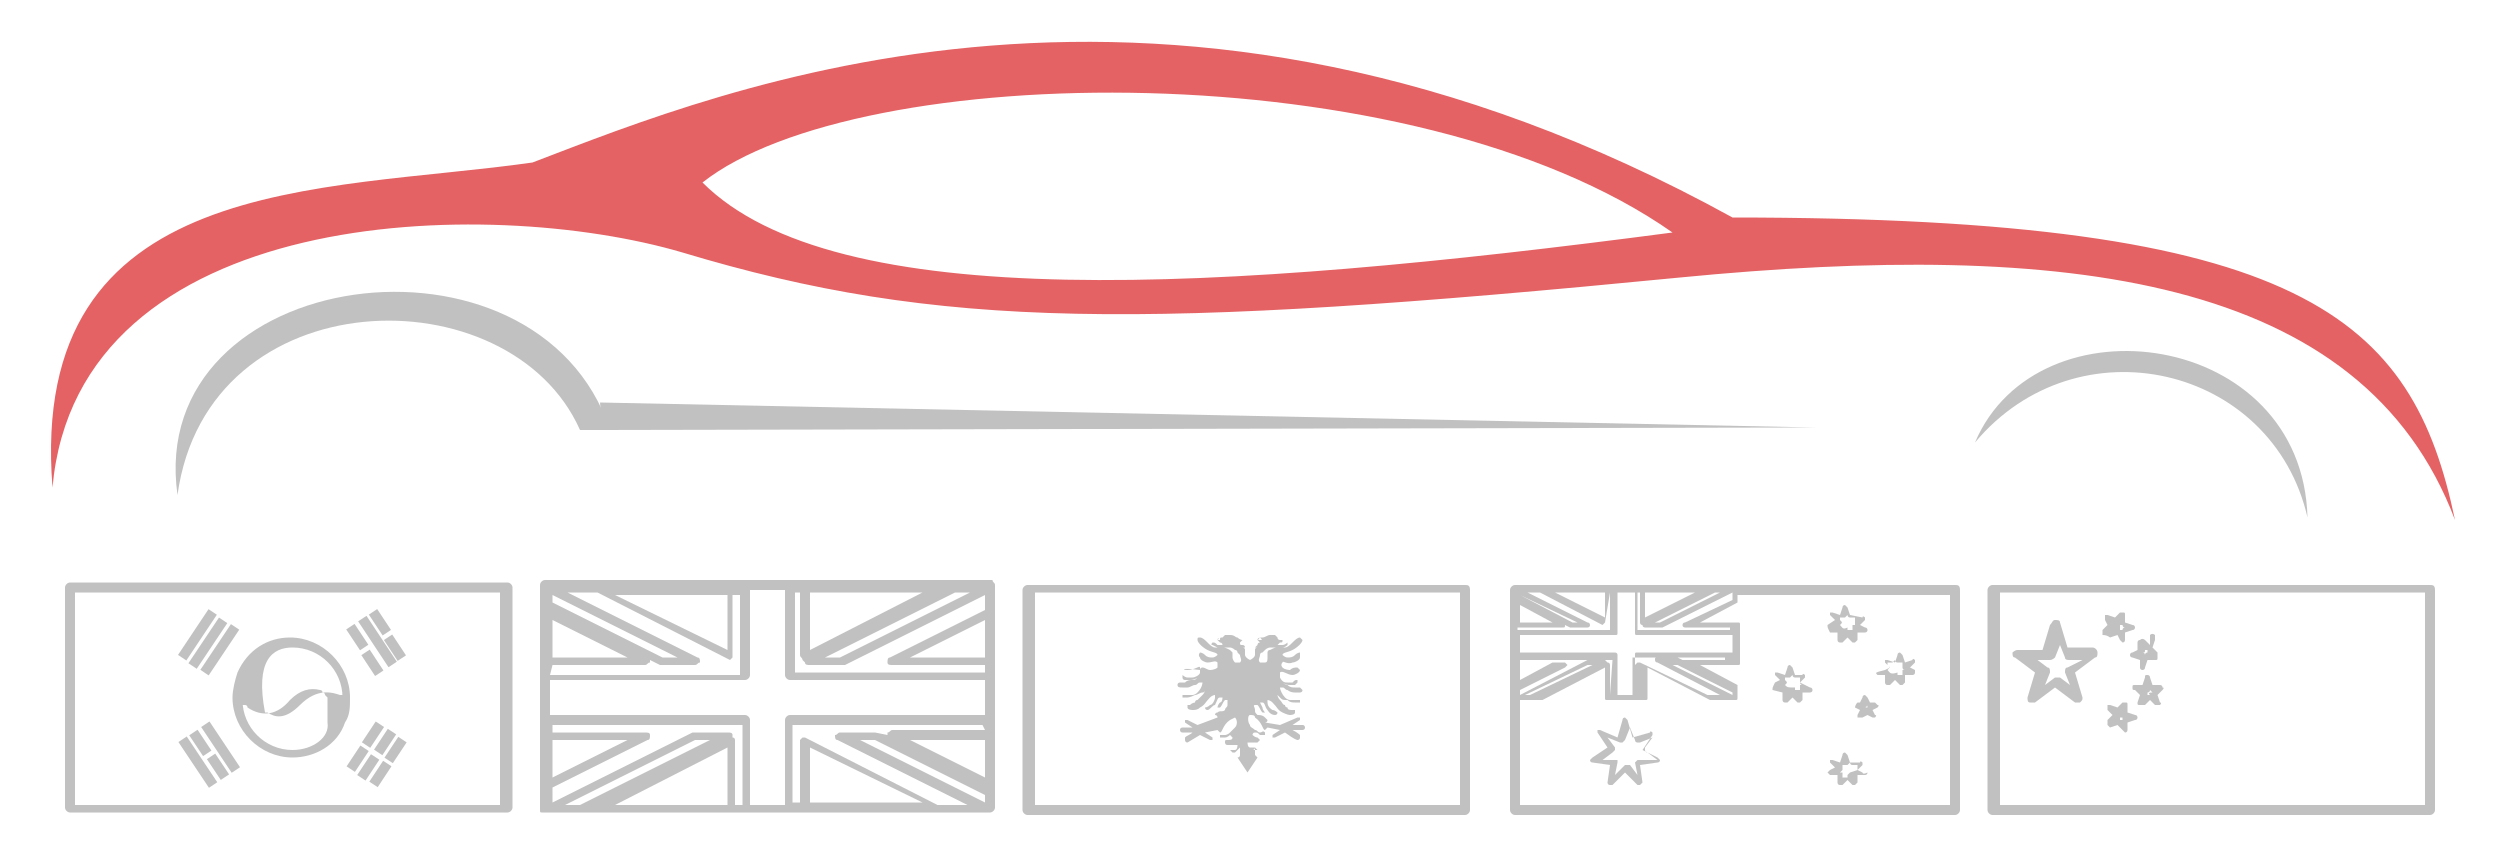
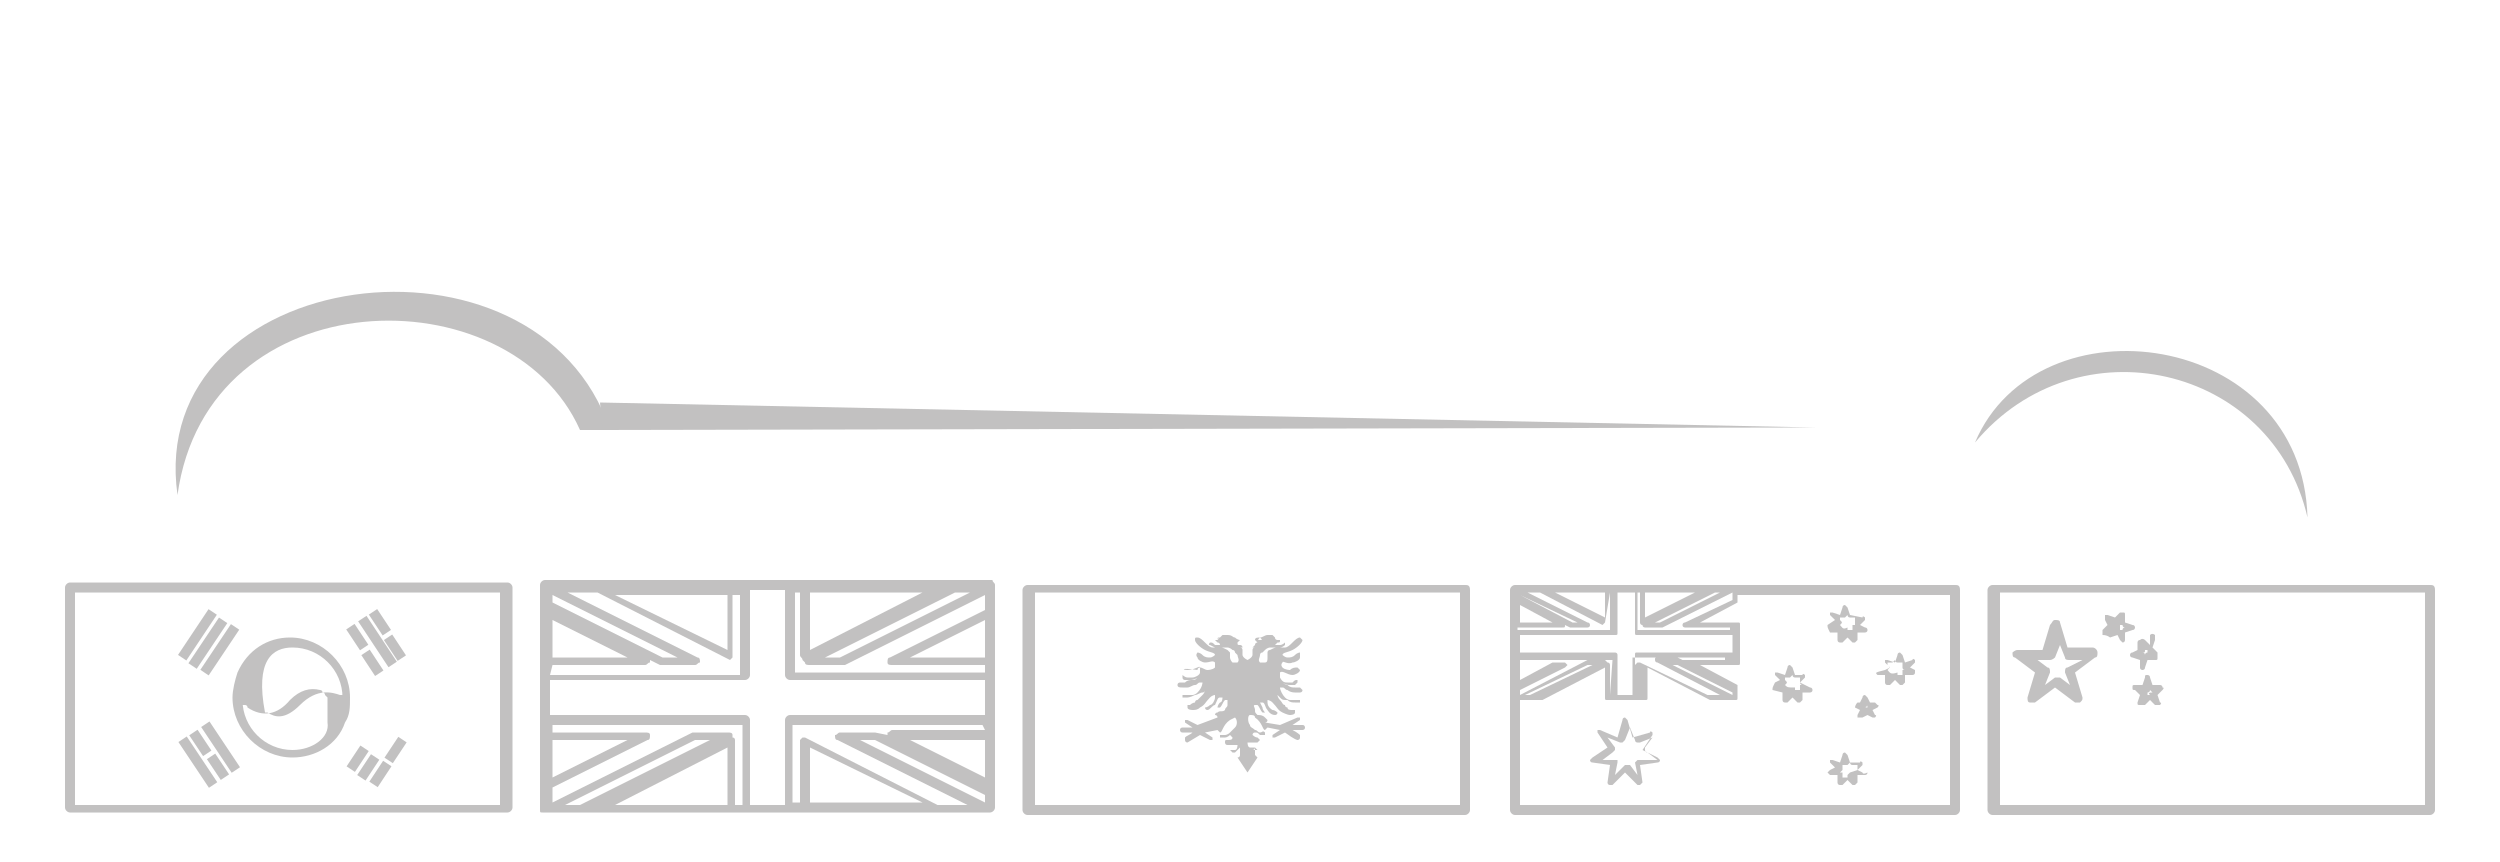
<svg xmlns="http://www.w3.org/2000/svg" version="1.1" id="图层_1" x="0px" y="0px" viewBox="0 0 100 34.5" style="enable-background:new 0 0 100 34.5;" xml:space="preserve">
  <style type="text/css">
	.st0{fill:#E46264;}
	.st1{fill:#C2C1C1;}
</style>
-   <path class="st0" d="M69.3,8.7c-22.7-12.5-40.4-5.1-48-2.2C12.9,7.7,1.1,6.9,2.1,19.5c1-11.3,17.4-11.7,25.2-9.4  c10.3,3.1,18.4,3.1,39.9,1c15.4-1.5,27.3-0.1,31,9.7C96.5,12.7,92.2,8.7,69.3,8.7z M28.1,7.3C34.3,2.4,56.5,2,66.9,9.3  C48.7,11.7,33.4,12.6,28.1,7.3z" />
  <path class="st1" d="M24.4,17.2l-1.2,0c-2.8-6.3-14.9-6.1-16.1,2.6C5.8,10.6,21.5,8.5,24.4,17.2" />
  <polygon class="st1" points="24,16.1 72.6,17.1 24.1,17.2 " />
  <path class="st1" d="M92.3,20.7c-1.4-6.1-9.2-7.9-13.3-3C81.5,11.8,92.1,13.2,92.3,20.7" />
  <g>
    <path id="XMLID_830_" class="st1" d="M32.2,32.5h5.4h2h0c0.1,0,0.2-0.1,0.2-0.2v-0.6v-0.3v-2v-0.6v-1.8v-0.6v-2v-1   c0-0.1-0.1-0.1-0.1-0.2c0,0,0,0,0,0c0,0,0,0-0.1,0h-1.3h-0.7h-5.4h-0.6h-1.8h-0.6h-5.4h-2c0,0,0,0,0,0c0,0,0,0,0,0   c-0.1,0-0.2,0.1-0.2,0.2v0.7v0.3v2v0.6v1.8v0.6v2v1c0,0.1,0,0.1,0.1,0.1c0,0,0,0,0,0c0,0,0,0,0,0c0,0,0,0,0,0c0,0,0,0,0,0h1.3h0.7   h5.4h0.6h1.8L32.2,32.5L32.2,32.5L32.2,32.5z M32.4,23.7h4.5L32.4,26V23.7z M38.2,23.7h0.6l-5.2,2.6H33L38.2,23.7z M39.4,24.8v1.5   h-3L39.4,24.8z M34.4,29.6h0.6l4.4,2.2v0.3L34.4,29.6z M39.4,31.1l-3-1.5h3V31.1z M39.4,29.2h-3.7c-0.1,0-0.1,0.1-0.2,0.1   c0,0,0,0,0,0.1c0,0,0,0,0,0c0,0,0,0,0,0l0,0L35,29.3c0,0,0,0-0.1,0h-1.3c-0.1,0-0.1,0.1-0.2,0.1c0,0.1,0,0.2,0.1,0.2l5.2,2.6h-1.2   l-5.3-2.7c0,0,0,0,0,0c0,0,0,0,0,0c0,0-0.1,0-0.1,0c0,0-0.1,0.1-0.1,0.1c0,0,0,0,0,0v2.5h-0.3V29h7.6L39.4,29.2L39.4,29.2   L39.4,29.2z M32.4,29.9l4.5,2.2h-4.5V29.9z M32.1,26.4C32.1,26.4,32.1,26.4,32.1,26.4C32.2,26.4,32.2,26.4,32.1,26.4   C32.2,26.4,32.2,26.4,32.1,26.4C32.2,26.4,32.2,26.4,32.1,26.4C32.2,26.4,32.2,26.4,32.1,26.4C32.2,26.4,32.2,26.4,32.1,26.4   C32.2,26.4,32.2,26.4,32.1,26.4C32.2,26.4,32.2,26.4,32.1,26.4c0.1,0.1,0.1,0.1,0.1,0.1c0,0,0,0,0,0c0,0.1,0.1,0.1,0.2,0.1h1.3   c0,0,0,0,0.1,0l5.6-2.8v0.6l-3.8,1.9c-0.1,0-0.1,0.1-0.1,0.2c0,0.1,0.1,0.1,0.2,0.1h3.7v0.3h-7.6v-3.2H32v2.5   C32,26.3,32.1,26.3,32.1,26.4z M29.1,32.2h-4.5l4.5-2.3V32.2z M23.2,32.2h-0.6l5.2-2.6h0.6L23.2,32.2z M22.1,31.1v-1.5h3L22.1,31.1   z M27.1,26.3h-0.6l-4.4-2.2v-0.3L27.1,26.3z M22.1,24.8l3,1.5h-3V24.8z M22.1,26.6h3.7c0.1,0,0.1-0.1,0.2-0.1c0,0,0,0,0-0.1   c0,0,0,0,0,0c0,0,0,0,0,0l0.4,0.2c0,0,0,0,0.1,0h1.3c0.1,0,0.1-0.1,0.2-0.1c0-0.1,0-0.2-0.1-0.2l-5.2-2.6h1.2l5.3,2.7c0,0,0,0,0,0   c0,0,0,0,0,0c0,0,0,0,0,0c0,0,0,0,0,0c0,0,0,0,0,0c0,0,0,0,0,0c0,0,0,0,0,0c0,0,0.1-0.1,0.1-0.1v-2.5h0.3v3.2h-7.6L22.1,26.6   L22.1,26.6z M29.1,26l-4.5-2.2h4.5V26z M29.4,29.6c0,0,0-0.1-0.1-0.1c0,0,0,0,0,0c0,0,0,0,0,0c0,0,0,0,0,0c0,0,0,0,0,0c0,0,0,0,0,0   c0,0,0,0,0,0c0,0,0,0,0,0c0,0,0,0,0,0c0,0,0,0,0,0c0,0,0,0,0-0.1c0-0.1-0.1-0.1-0.2-0.1h-1.3c0,0-0.1,0-0.1,0l-5.6,2.8v-0.6   l3.8-1.9c0.1,0,0.1-0.1,0.1-0.2c0-0.1-0.1-0.1-0.2-0.1h-3.7V29h7.6v3.2h-0.3L29.4,29.6C29.4,29.6,29.4,29.6,29.4,29.6z M30,32.2   v-3.4c0-0.1-0.1-0.2-0.2-0.2h-7.8v-1.4h7.8c0.1,0,0.2-0.1,0.2-0.2v-3.4h1.4v3.4c0,0.1,0.1,0.2,0.2,0.2h7.8v1.4h-7.8   c-0.1,0-0.2,0.1-0.2,0.2v3.4H30z" />
-     <path id="XMLID_1475_" class="st1" d="M47.5,26.8c0.3,0,0.5-0.2,0.5-0.1c0,0,0,0.1,0,0.2c0,0.1-0.2,0.2-0.3,0.2c0,0-0.1,0-0.2,0   c-0.1,0-0.2-0.1-0.2-0.1c0,0,0,0.1,0,0.1c0,0.1,0.1,0.1,0.1,0.1c0.1,0,0.1,0,0.2,0c0.2,0,0.3-0.1,0.3-0.1c0.1,0,0.1-0.1,0.1-0.1   c0,0,0,0.1-0.1,0.1c-0.1,0.1-0.1,0.1-0.2,0.1c-0.1,0-0.2,0-0.3,0.1c-0.1,0-0.1,0-0.2,0c0,0-0.1,0-0.1,0.1c0,0.1,0.1,0.1,0.2,0.1   c0,0,0.1,0,0.2,0c0.1,0,0.2-0.1,0.3-0.1c0.1,0,0.1-0.1,0.2-0.1c0,0,0.1,0,0.1,0c0,0,0,0.2-0.2,0.4c-0.1,0.1-0.2,0.1-0.2,0.1   c0,0,0,0-0.2,0c-0.2,0-0.2,0-0.2,0c0,0,0,0.1,0,0.1c0,0,0,0,0.2,0c0,0,0.1,0,0.3-0.1c0.1,0,0.2-0.1,0.3-0.1c0.1,0,0.1-0.1,0.1-0.1   c0,0,0,0.1-0.1,0.2c-0.1,0.1-0.1,0.1-0.2,0.2c-0.1,0-0.1,0.1-0.1,0.1c0,0-0.1,0-0.2,0.1c-0.1,0-0.1,0-0.1,0c0,0,0,0.1,0,0.1   c0,0.1,0.2,0.1,0.2,0.1c0.1,0,0.2,0,0.3-0.1c0.2-0.1,0.2-0.2,0.4-0.4c0.1-0.1,0.2-0.1,0.2-0.1c0,0,0,0.1,0,0.1   c0,0.1-0.1,0.3-0.2,0.3c-0.1,0.1-0.2,0.1-0.2,0.1c0,0,0,0.1,0.1,0.1c0.1,0,0.2-0.2,0.3-0.2c0.1-0.2,0.1-0.3,0.2-0.3   c0,0,0.1,0,0.1,0c0,0,0,0.2-0.1,0.2c-0.1,0.1-0.1,0.2-0.1,0.2c0,0,0.1,0,0.1,0c0.1-0.1,0.1-0.2,0.2-0.3c0,0,0.1,0,0.1,0   c0,0,0,0.2,0,0.2c0,0.1-0.1,0.1-0.1,0.2c-0.1,0.1-0.2,0-0.3,0.1c-0.1,0-0.1,0.1-0.1,0.1c0,0,0.1,0,0.1,0.1c0,0,0,0,0,0L47.9,29   l-0.4-0.2c0,0-0.1,0-0.1,0c0,0,0,0.1,0,0.1l0.3,0.2l-0.4,0c0,0-0.1,0-0.1,0.1c0,0,0,0.1,0.1,0.1l0.4,0c-0.1,0.1-0.2,0.1-0.3,0.2   c0,0,0,0,0,0.1c0,0,0,0.1,0.1,0.1c0,0,0,0,0.5-0.3l0.4,0.2c0,0,0,0,0,0c0,0,0,0,0.1,0c0,0,0-0.1,0-0.1l-0.3-0.2l0.5-0.1   c0,0,0,0,0,0c0.1,0.1,0.1,0.1,0.1,0.1c0.1,0,0.1-0.3,0.4-0.5c0,0,0.2-0.1,0.2-0.1c0.1,0.1,0.1,0.3,0,0.4c0,0-0.1,0.1-0.2,0.2   c-0.1,0.1-0.2,0.1-0.2,0.1c-0.1,0-0.2,0-0.2,0c0,0,0,0.1,0,0.1c0,0,0.1,0,0.2,0c0.1,0,0.2-0.1,0.2-0.1c0,0,0.1,0.1,0.1,0.1   c0,0.1-0.1,0.1-0.2,0.1c-0.1,0-0.1,0-0.1,0.1c0,0,0,0.1,0.1,0.1c0,0,0.1,0,0.2,0c0.1,0,0.2,0,0.2,0c0,0,0,0.2-0.1,0.2   c-0.1,0-0.1,0-0.2,0c0,0,0,0,0.1,0.1c0,0,0.1,0,0.1,0c0,0,0,0,0.1-0.1c0.1-0.1,0.1-0.1,0.1-0.1c0,0,0,0.1,0,0.1c0,0,0,0.1,0,0.2   c0,0.1-0.1,0.1-0.1,0.1l0.4,0.6l0.4-0.6c0,0-0.1-0.1-0.1-0.1c0-0.1,0-0.1,0-0.2c0,0,0-0.1,0-0.1c0,0,0,0,0.1,0.1C50,30,50,30,50,30   c0.1,0,0.1,0,0.1,0c0,0,0.1,0,0.1-0.1c0,0-0.1,0-0.2,0c-0.1,0-0.1-0.2-0.1-0.2c0,0,0,0,0.2,0c0.1,0,0.2,0,0.2,0   c0,0,0.1-0.1,0.1-0.1c0,0,0,0-0.1-0.1c-0.1,0-0.2-0.1-0.2-0.1c0,0,0-0.1,0.1-0.1c0.1,0,0.1,0,0.2,0.1c0.1,0,0.2,0,0.2,0   c0,0,0-0.1,0-0.1c-0.1-0.1-0.1,0-0.2,0c-0.1,0-0.1-0.1-0.2-0.1c-0.1-0.1-0.2-0.1-0.2-0.2c-0.1-0.1-0.1-0.4,0-0.4   c0.1,0,0.2,0,0.2,0.1c0.3,0.2,0.3,0.5,0.4,0.5c0,0,0.1-0.1,0.1-0.1c0,0,0,0,0,0l0.5,0.1l-0.3,0.2c0,0,0,0.1,0,0.1c0,0,0,0,0.1,0   c0,0,0,0,0,0l0.4-0.2c0.4,0.3,0.5,0.3,0.5,0.3c0,0,0.1,0,0.1-0.1c0,0,0-0.1,0-0.1c0,0-0.1-0.1-0.3-0.2l0.4,0c0,0,0,0,0,0   c0,0,0.1,0,0.1-0.1c0,0,0-0.1-0.1-0.1l-0.4,0l0.3-0.2c0,0,0-0.1,0-0.1c0,0-0.1,0-0.1,0L51.2,29l-0.6-0.1c0,0,0,0,0,0   c0.1,0,0.1-0.1,0.1-0.1c0,0-0.1-0.1-0.1-0.1c-0.1-0.1-0.2-0.1-0.3-0.1c-0.1-0.1-0.1-0.1-0.1-0.2c0-0.1-0.1-0.2,0-0.2   c0,0,0.1,0,0.1,0c0.1,0.1,0.1,0.2,0.2,0.3c0.1,0,0.1,0,0.1,0c0,0-0.1-0.1-0.1-0.2c0,0-0.1-0.2-0.1-0.2c0,0,0.1,0,0.1,0   c0.1,0,0.1,0.2,0.2,0.3c0,0,0.1,0.2,0.3,0.2c0,0,0.1,0,0.1-0.1c0,0-0.1-0.1-0.2-0.1c0,0-0.2-0.1-0.2-0.3c0,0,0-0.1,0-0.1   c0,0,0.1,0,0.2,0.1c0.2,0.2,0.2,0.3,0.4,0.4c0,0,0.2,0.1,0.3,0.1c0,0,0.2,0,0.2-0.1c0,0,0-0.1,0-0.1c0,0,0,0-0.1,0   c-0.1,0-0.2,0-0.2-0.1c0,0-0.1,0-0.1-0.1c-0.1,0-0.1-0.1-0.2-0.2c-0.1-0.1-0.1-0.2-0.1-0.2c0,0,0,0,0.1,0.1   c0.1,0.1,0.1,0.1,0.3,0.1c0.1,0.1,0.2,0.1,0.3,0.1c0.1,0,0.2,0,0.2,0c0,0,0-0.1,0-0.1c0,0-0.1,0-0.2,0c-0.1,0-0.1,0-0.2,0   c0,0-0.1,0-0.2-0.1c-0.1-0.1-0.2-0.3-0.2-0.4c0,0,0.1,0,0.1,0c0.1,0,0.1,0.1,0.2,0.1c0,0,0.1,0.1,0.3,0.1c0.1,0,0.2,0,0.2,0   c0,0,0.1,0,0.1-0.1c0,0-0.1-0.1-0.1-0.1c-0.1,0-0.1,0-0.2,0c-0.1,0-0.2,0-0.3-0.1c-0.1,0-0.2-0.1-0.2-0.1c0-0.1-0.1-0.1-0.1-0.1   c0,0,0.1,0,0.1,0.1c0,0,0.1,0.1,0.3,0.1c0.1,0,0.2,0,0.2,0c0,0,0.1-0.1,0.1-0.1c0,0,0-0.1,0-0.1c-0.1,0-0.1,0-0.2,0.1   c-0.1,0-0.1,0-0.2,0c-0.1,0-0.2,0-0.3-0.2c0,0,0-0.1,0-0.2c0.1-0.1,0.3,0.1,0.5,0.1c0.1,0,0.3-0.1,0.3-0.2c0,0-0.1-0.1-0.1-0.1   c-0.1,0-0.2,0-0.3,0.1c0,0-0.2,0-0.3-0.1c0,0-0.1-0.1,0-0.2c0-0.1,0.2,0.1,0.4,0c0.1,0,0.3-0.1,0.3-0.2c0-0.1,0-0.2,0-0.2   c0,0-0.1,0-0.2,0.1c-0.1,0.1-0.2,0.1-0.3,0.1c-0.1,0-0.2-0.1-0.2-0.1c0-0.1,0.2-0.1,0.4-0.2c0.2-0.1,0.4-0.3,0.4-0.4   c0,0-0.1-0.1-0.1-0.1c-0.2,0-0.4,0.4-0.6,0.4c0,0,0,0-0.1,0c-0.1,0-0.1,0-0.2,0c-0.1,0-0.1,0-0.3,0.1c-0.1,0-0.1,0.1-0.1,0.1   c0,0.1,0,0.1,0,0.2c0,0.1,0,0.2-0.1,0.2c-0.1,0-0.2,0-0.2,0c-0.1-0.1,0-0.2,0-0.3c0,0,0-0.1,0.1-0.1c0,0,0.1-0.1,0.1-0.1   c0.1-0.1,0.2-0.1,0.2-0.1c0.1,0,0.2,0,0.3,0c0,0,0.1,0,0.1,0c0,0-0.1,0-0.1,0c0,0,0,0,0,0c0.1,0,0.1,0,0.2,0c0.1,0,0.2-0.1,0.2-0.1   c0,0,0-0.1,0-0.1c0,0-0.1,0.1-0.2,0.1c-0.1,0-0.2,0-0.2,0c0,0,0,0,0.1-0.1c0.1,0,0.1,0,0.1-0.1c0,0,0,0-0.1,0c0,0-0.1,0-0.1-0.1   c-0.1-0.1-0.1-0.1-0.1-0.1c0,0,0,0-0.2,0c-0.1,0-0.2,0.1-0.3,0.1c-0.1,0-0.2,0-0.2,0.1c0,0,0.1,0.1,0.1,0.1c0,0-0.1,0-0.1,0.1   c0,0-0.1,0.1-0.1,0.1c0,0,0.1,0,0.1,0c0,0-0.1,0-0.1,0.1c0,0,0,0,0,0.1c0,0,0,0,0,0.1c0,0,0,0.1-0.2,0.2c-0.2-0.1-0.2-0.2-0.2-0.2   c0,0,0,0,0-0.1c0,0,0,0,0-0.1c0-0.1-0.1-0.1-0.1-0.1c0,0,0.1,0,0.1,0c0,0,0-0.1-0.1-0.1c-0.1,0-0.1,0-0.1-0.1c0,0,0.1-0.1,0.1-0.1   c0,0-0.1,0-0.2-0.1c-0.1,0-0.1-0.1-0.3-0.1c-0.1,0-0.1,0-0.2,0c0,0,0,0-0.1,0.1c-0.1,0-0.1,0-0.1,0.1c-0.1,0-0.1,0-0.1,0   c0,0,0,0,0.1,0.1c0.1,0,0.1,0.1,0.1,0.1c0,0-0.1,0-0.2,0c-0.1-0.1-0.1-0.1-0.2-0.1c0,0-0.1,0.1,0,0.1c0,0,0,0,0.2,0.1   c0.1,0,0.1,0,0.2,0c0,0,0,0,0,0c0,0-0.1,0-0.1,0c0,0,0,0,0.1,0c0.1,0,0.2,0,0.3,0c0,0,0.1,0,0.2,0.1c0.1,0,0.1,0.1,0.1,0.1   c0,0,0.1,0.1,0.1,0.1c0,0.1,0.1,0.2,0,0.3c-0.1,0-0.2,0-0.2,0c-0.1-0.1-0.1-0.2-0.1-0.2c0-0.1,0-0.1,0-0.2c0,0,0,0-0.1-0.1   c-0.2-0.1-0.2-0.1-0.3-0.1c0,0-0.1,0-0.2,0c0,0-0.1,0-0.1,0c-0.2,0-0.4-0.4-0.6-0.4c-0.1,0-0.1,0-0.1,0.1c0,0.1,0.2,0.3,0.4,0.4   c0.2,0.1,0.4,0.1,0.4,0.2c0,0-0.1,0.1-0.2,0.1c-0.1,0-0.2,0-0.3-0.1c-0.1-0.1-0.2-0.1-0.2-0.1c0,0-0.1,0.1,0,0.2   c0,0.1,0.2,0.2,0.3,0.2c0.2,0,0.3-0.1,0.4,0c0,0,0,0.1,0,0.2c-0.1,0.1-0.3,0.1-0.3,0.1c-0.1,0-0.2-0.1-0.3-0.1c0,0-0.1,0-0.1,0.1   C47.2,26.7,47.3,26.8,47.5,26.8z M50.4,25.5C50.5,25.5,50.5,25.5,50.4,25.5c0.1,0.1,0.1,0.1,0,0.1S50.3,25.6,50.4,25.5   C50.3,25.5,50.4,25.5,50.4,25.5z M48.7,25.6C48.6,25.6,48.6,25.6,48.7,25.6C48.6,25.5,48.6,25.5,48.7,25.6   C48.7,25.5,48.8,25.5,48.7,25.6C48.8,25.6,48.7,25.6,48.7,25.6z" />
+     <path id="XMLID_1475_" class="st1" d="M47.5,26.8c0.3,0,0.5-0.2,0.5-0.1c0,0,0,0.1,0,0.2c0,0.1-0.2,0.2-0.3,0.2c0,0-0.1,0-0.2,0   c-0.1,0-0.2-0.1-0.2-0.1c0,0,0,0.1,0,0.1c0,0.1,0.1,0.1,0.1,0.1c0.1,0,0.1,0,0.2,0c0.2,0,0.3-0.1,0.3-0.1c0.1,0,0.1-0.1,0.1-0.1   c0,0,0,0.1-0.1,0.1c-0.1,0.1-0.1,0.1-0.2,0.1c-0.1,0-0.2,0-0.3,0.1c-0.1,0-0.1,0-0.2,0c0,0-0.1,0-0.1,0.1c0,0.1,0.1,0.1,0.2,0.1   c0,0,0.1,0,0.2,0c0.1,0,0.2-0.1,0.3-0.1c0.1,0,0.1-0.1,0.2-0.1c0,0,0.1,0,0.1,0c0,0,0,0.2-0.2,0.4c-0.1,0.1-0.2,0.1-0.2,0.1   c0,0,0,0-0.2,0c-0.2,0-0.2,0-0.2,0c0,0,0,0.1,0,0.1c0,0,0,0,0.2,0c0,0,0.1,0,0.3-0.1c0.1,0,0.2-0.1,0.3-0.1c0.1,0,0.1-0.1,0.1-0.1   c0,0,0,0.1-0.1,0.2c-0.1,0.1-0.1,0.1-0.2,0.2c-0.1,0-0.1,0.1-0.1,0.1c0,0-0.1,0-0.2,0.1c-0.1,0-0.1,0-0.1,0c0,0,0,0.1,0,0.1   c0,0.1,0.2,0.1,0.2,0.1c0.1,0,0.2,0,0.3-0.1c0.2-0.1,0.2-0.2,0.4-0.4c0.1-0.1,0.2-0.1,0.2-0.1c0,0,0,0.1,0,0.1   c0,0.1-0.1,0.3-0.2,0.3c-0.1,0.1-0.2,0.1-0.2,0.1c0,0,0,0.1,0.1,0.1c0.1,0,0.2-0.2,0.3-0.2c0.1-0.2,0.1-0.3,0.2-0.3   c0,0,0.1,0,0.1,0c0,0,0,0.2-0.1,0.2c-0.1,0.1-0.1,0.2-0.1,0.2c0,0,0.1,0,0.1,0c0.1-0.1,0.1-0.2,0.2-0.3c0,0,0.1,0,0.1,0   c0,0,0,0.2,0,0.2c0,0.1-0.1,0.1-0.1,0.2c-0.1,0.1-0.2,0-0.3,0.1c-0.1,0-0.1,0.1-0.1,0.1c0,0,0.1,0,0.1,0.1c0,0,0,0,0,0L47.9,29   l-0.4-0.2c0,0-0.1,0-0.1,0c0,0,0,0.1,0,0.1l0.3,0.2l-0.4,0c0,0-0.1,0-0.1,0.1c0,0,0,0.1,0.1,0.1l0.4,0c-0.1,0.1-0.2,0.1-0.3,0.2   c0,0,0,0,0,0.1c0,0,0,0.1,0.1,0.1c0,0,0,0,0.5-0.3l0.4,0.2c0,0,0,0,0,0c0,0,0,0,0.1,0c0,0,0-0.1,0-0.1l-0.3-0.2l0.5-0.1   c0,0,0,0,0,0c0.1,0.1,0.1,0.1,0.1,0.1c0.1,0,0.1-0.3,0.4-0.5c0,0,0.2-0.1,0.2-0.1c0.1,0.1,0.1,0.3,0,0.4c0,0-0.1,0.1-0.2,0.2   c-0.1,0.1-0.2,0.1-0.2,0.1c-0.1,0-0.2,0-0.2,0c0,0,0,0.1,0,0.1c0,0,0.1,0,0.2,0c0.1,0,0.2-0.1,0.2-0.1c0,0,0.1,0.1,0.1,0.1   c0,0.1-0.1,0.1-0.2,0.1c-0.1,0-0.1,0-0.1,0.1c0,0,0,0.1,0.1,0.1c0,0,0.1,0,0.2,0c0.1,0,0.2,0,0.2,0c0,0,0,0.2-0.1,0.2   c-0.1,0-0.1,0-0.2,0c0,0,0,0,0.1,0.1c0,0,0.1,0,0.1,0c0,0,0,0,0.1-0.1c0.1-0.1,0.1-0.1,0.1-0.1c0,0,0,0.1,0,0.1c0,0,0,0.1,0,0.2   c0,0.1-0.1,0.1-0.1,0.1l0.4,0.6l0.4-0.6c0,0-0.1-0.1-0.1-0.1c0-0.1,0-0.1,0-0.2c0,0,0-0.1,0-0.1c0,0,0,0,0.1,0.1C50,30,50,30,50,30   c0.1,0,0.1,0,0.1,0c0,0,0.1,0,0.1-0.1c0,0-0.1,0-0.2,0c-0.1,0-0.1-0.2-0.1-0.2c0,0,0,0,0.2,0c0.1,0,0.2,0,0.2,0   c0,0,0.1-0.1,0.1-0.1c0,0,0,0-0.1-0.1c-0.1,0-0.2-0.1-0.2-0.1c0,0,0-0.1,0.1-0.1c0.1,0,0.1,0,0.2,0.1c0.1,0,0.2,0,0.2,0   c0,0,0-0.1,0-0.1c-0.1-0.1-0.1,0-0.2,0c-0.1,0-0.1-0.1-0.2-0.1c-0.1-0.1-0.2-0.1-0.2-0.2c-0.1-0.1-0.1-0.4,0-0.4   c0.1,0,0.2,0,0.2,0.1c0.3,0.2,0.3,0.5,0.4,0.5c0,0,0.1-0.1,0.1-0.1c0,0,0,0,0,0l0.5,0.1l-0.3,0.2c0,0,0,0.1,0,0.1c0,0,0,0,0.1,0   c0,0,0,0,0,0l0.4-0.2c0.4,0.3,0.5,0.3,0.5,0.3c0,0,0.1,0,0.1-0.1c0,0,0-0.1,0-0.1c0,0-0.1-0.1-0.3-0.2l0.4,0c0,0,0,0,0,0   c0,0,0.1,0,0.1-0.1c0,0,0-0.1-0.1-0.1l-0.4,0l0.3-0.2c0,0,0-0.1,0-0.1c0,0-0.1,0-0.1,0L51.2,29l-0.6-0.1c0,0,0,0,0,0   c0.1,0,0.1-0.1,0.1-0.1c0,0-0.1-0.1-0.1-0.1c-0.1-0.1-0.2-0.1-0.3-0.1c-0.1-0.1-0.1-0.1-0.1-0.2c0-0.1-0.1-0.2,0-0.2   c0,0,0.1,0,0.1,0c0.1,0.1,0.1,0.2,0.2,0.3c0.1,0,0.1,0,0.1,0c0,0-0.1-0.1-0.1-0.2c0,0-0.1-0.2-0.1-0.2c0,0,0.1,0,0.1,0   c0.1,0,0.1,0.2,0.2,0.3c0,0,0.1,0.2,0.3,0.2c0,0,0.1,0,0.1-0.1c0,0-0.1-0.1-0.2-0.1c0,0-0.2-0.1-0.2-0.3c0,0,0-0.1,0-0.1   c0,0,0.1,0,0.2,0.1c0.2,0.2,0.2,0.3,0.4,0.4c0,0,0.2,0.1,0.3,0.1c0,0,0.2,0,0.2-0.1c0,0,0-0.1,0-0.1c0,0,0,0-0.1,0   c-0.1,0-0.2,0-0.2-0.1c0,0-0.1,0-0.1-0.1c-0.1,0-0.1-0.1-0.2-0.2c-0.1-0.1-0.1-0.2-0.1-0.2c0,0,0,0,0.1,0.1   c0.1,0.1,0.1,0.1,0.3,0.1c0.1,0.1,0.2,0.1,0.3,0.1c0.1,0,0.2,0,0.2,0c0,0,0-0.1,0-0.1c0,0-0.1,0-0.2,0c-0.1,0-0.1,0-0.2,0   c0,0-0.1,0-0.2-0.1c-0.1-0.1-0.2-0.3-0.2-0.4c0,0,0.1,0,0.1,0c0.1,0,0.1,0.1,0.2,0.1c0,0,0.1,0.1,0.3,0.1c0.1,0,0.2,0,0.2,0   c0,0,0.1,0,0.1-0.1c0,0-0.1-0.1-0.1-0.1c-0.1,0-0.1,0-0.2,0c-0.1,0-0.2,0-0.3-0.1c-0.1,0-0.2-0.1-0.2-0.1c0-0.1-0.1-0.1-0.1-0.1   c0,0,0.1,0,0.1,0.1c0,0,0.1,0.1,0.3,0.1c0.1,0,0.2,0,0.2,0c0,0,0.1-0.1,0.1-0.1c0,0,0-0.1,0-0.1c-0.1,0-0.1,0-0.2,0.1   c-0.1,0-0.1,0-0.2,0c-0.1,0-0.2,0-0.3-0.2c0,0,0-0.1,0-0.2c0.1-0.1,0.3,0.1,0.5,0.1c0.1,0,0.3-0.1,0.3-0.2c0,0-0.1-0.1-0.1-0.1   c-0.1,0-0.2,0-0.3,0.1c0,0-0.2,0-0.3-0.1c0,0-0.1-0.1,0-0.2c0-0.1,0.2,0.1,0.4,0c0.1,0,0.3-0.1,0.3-0.2c0-0.1,0-0.2,0-0.2   c0,0-0.1,0-0.2,0.1c-0.1,0.1-0.2,0.1-0.3,0.1c-0.1,0-0.2-0.1-0.2-0.1c0-0.1,0.2-0.1,0.4-0.2c0.2-0.1,0.4-0.3,0.4-0.4   c0,0-0.1-0.1-0.1-0.1c-0.2,0-0.4,0.4-0.6,0.4c0,0,0,0-0.1,0c-0.1,0-0.1,0-0.2,0c-0.1,0-0.1,0-0.3,0.1c-0.1,0-0.1,0.1-0.1,0.1   c0,0.1,0,0.1,0,0.2c0,0.1,0,0.2-0.1,0.2c-0.1,0-0.2,0-0.2,0c-0.1-0.1,0-0.2,0-0.3c0,0,0-0.1,0.1-0.1c0,0,0.1-0.1,0.1-0.1   c0.1-0.1,0.2-0.1,0.2-0.1c0.1,0,0.2,0,0.3,0c0,0-0.1,0-0.1,0c0,0,0,0,0,0c0.1,0,0.1,0,0.2,0c0.1,0,0.2-0.1,0.2-0.1   c0,0,0-0.1,0-0.1c0,0-0.1,0.1-0.2,0.1c-0.1,0-0.2,0-0.2,0c0,0,0,0,0.1-0.1c0.1,0,0.1,0,0.1-0.1c0,0,0,0-0.1,0c0,0-0.1,0-0.1-0.1   c-0.1-0.1-0.1-0.1-0.1-0.1c0,0,0,0-0.2,0c-0.1,0-0.2,0.1-0.3,0.1c-0.1,0-0.2,0-0.2,0.1c0,0,0.1,0.1,0.1,0.1c0,0-0.1,0-0.1,0.1   c0,0-0.1,0.1-0.1,0.1c0,0,0.1,0,0.1,0c0,0-0.1,0-0.1,0.1c0,0,0,0,0,0.1c0,0,0,0,0,0.1c0,0,0,0.1-0.2,0.2c-0.2-0.1-0.2-0.2-0.2-0.2   c0,0,0,0,0-0.1c0,0,0,0,0-0.1c0-0.1-0.1-0.1-0.1-0.1c0,0,0.1,0,0.1,0c0,0,0-0.1-0.1-0.1c-0.1,0-0.1,0-0.1-0.1c0,0,0.1-0.1,0.1-0.1   c0,0-0.1,0-0.2-0.1c-0.1,0-0.1-0.1-0.3-0.1c-0.1,0-0.1,0-0.2,0c0,0,0,0-0.1,0.1c-0.1,0-0.1,0-0.1,0.1c-0.1,0-0.1,0-0.1,0   c0,0,0,0,0.1,0.1c0.1,0,0.1,0.1,0.1,0.1c0,0-0.1,0-0.2,0c-0.1-0.1-0.1-0.1-0.2-0.1c0,0-0.1,0.1,0,0.1c0,0,0,0,0.2,0.1   c0.1,0,0.1,0,0.2,0c0,0,0,0,0,0c0,0-0.1,0-0.1,0c0,0,0,0,0.1,0c0.1,0,0.2,0,0.3,0c0,0,0.1,0,0.2,0.1c0.1,0,0.1,0.1,0.1,0.1   c0,0,0.1,0.1,0.1,0.1c0,0.1,0.1,0.2,0,0.3c-0.1,0-0.2,0-0.2,0c-0.1-0.1-0.1-0.2-0.1-0.2c0-0.1,0-0.1,0-0.2c0,0,0,0-0.1-0.1   c-0.2-0.1-0.2-0.1-0.3-0.1c0,0-0.1,0-0.2,0c0,0-0.1,0-0.1,0c-0.2,0-0.4-0.4-0.6-0.4c-0.1,0-0.1,0-0.1,0.1c0,0.1,0.2,0.3,0.4,0.4   c0.2,0.1,0.4,0.1,0.4,0.2c0,0-0.1,0.1-0.2,0.1c-0.1,0-0.2,0-0.3-0.1c-0.1-0.1-0.2-0.1-0.2-0.1c0,0-0.1,0.1,0,0.2   c0,0.1,0.2,0.2,0.3,0.2c0.2,0,0.3-0.1,0.4,0c0,0,0,0.1,0,0.2c-0.1,0.1-0.3,0.1-0.3,0.1c-0.1,0-0.2-0.1-0.3-0.1c0,0-0.1,0-0.1,0.1   C47.2,26.7,47.3,26.8,47.5,26.8z M50.4,25.5C50.5,25.5,50.5,25.5,50.4,25.5c0.1,0.1,0.1,0.1,0,0.1S50.3,25.6,50.4,25.5   C50.3,25.5,50.4,25.5,50.4,25.5z M48.7,25.6C48.6,25.6,48.6,25.6,48.7,25.6C48.6,25.5,48.6,25.5,48.7,25.6   C48.7,25.5,48.8,25.5,48.7,25.6C48.8,25.6,48.7,25.6,48.7,25.6z" />
    <path id="XMLID_1479_" class="st1" d="M58.6,23.4H41.1c-0.1,0-0.2,0.1-0.2,0.2v8.8c0,0.1,0.1,0.2,0.2,0.2h17.5   c0.1,0,0.2-0.1,0.2-0.2v-8.8C58.8,23.4,58.7,23.4,58.6,23.4z M58.4,32.2h-17v-8.5h17C58.4,23.7,58.4,32.2,58.4,32.2z" />
    <path id="XMLID_1_" class="st1" d="M97.2,23.4H79.7c-0.1,0-0.2,0.1-0.2,0.2v8.8c0,0.1,0.1,0.2,0.2,0.2h17.5c0.1,0,0.2-0.1,0.2-0.2   v-8.8C97.4,23.4,97.3,23.4,97.2,23.4z M97,32.2H80v-8.5h17V32.2z" />
    <g id="XMLID_8_">
      <path id="XMLID_113_" class="st1" d="M78.2,23.4H60.6c-0.1,0-0.2,0.1-0.2,0.2v8.8c0,0.1,0.1,0.2,0.2,0.2h17.6    c0.1,0,0.2-0.1,0.2-0.2v-8.8C78.4,23.4,78.3,23.4,78.2,23.4z M67.3,25c0,0.1,0.1,0.1,0.1,0.1h1.8v0.1h-3.7v-1.5h0.1v1.2    c0,0,0,0.1,0.1,0.1c0,0,0,0,0,0c0,0,0,0,0,0c0,0,0,0,0,0c0,0.1,0.1,0.1,0.1,0.1h0.7c0,0,0,0,0,0l2.8-1.4V24l-1.9,0.9    C67.3,24.9,67.3,25,67.3,25z M66.9,26.6h0.2l2.2,1.1v0.1L66.9,26.6z M67.3,26.4C67.3,26.4,67.3,26.5,67.3,26.4l-0.2-0.1    c0,0,0,0-0.1,0h-0.7c-0.1,0-0.1,0-0.1,0.1c0,0,0,0.1,0.1,0.1l2.5,1.3h-0.5l-2.7-1.3c0,0-0.1,0-0.1,0c0,0-0.1,0.1-0.1,0.1v1.2h-0.1    v-1.5h3.7v0.1h-1.8C67.4,26.4,67.3,26.4,67.3,26.4z M64.4,27.8v-1.2c0,0,0-0.1-0.1-0.1c0,0,0,0,0,0l0,0c0,0,0,0,0,0c0,0,0,0,0,0    c0,0-0.1-0.1-0.1-0.1h-0.7c0,0,0,0,0,0l-2.7,1.4v-0.2l1.8-0.9c0,0,0.1-0.1,0.1-0.1c0,0-0.1-0.1-0.1-0.1h-1.8v-0.1h3.7L64.4,27.8    L64.4,27.8L64.4,27.8z M61.2,27.8h-0.2l2.5-1.2h0.2L61.2,27.8z M68.8,23.7l-2.4,1.2h-0.2l2.4-1.2H68.8z M67.8,23.7l-2,1v-1H67.8z     M64.4,23.7v1.5h-3.7v-0.1h1.8c0.1,0,0.1,0,0.1-0.1c0,0,0,0,0,0l0.2,0.1c0,0,0,0,0,0h0.7c0,0,0.1,0,0.1-0.1c0,0,0-0.1-0.1-0.1    l-2.4-1.2h0.5l2.5,1.3c0,0,0,0,0,0c0,0,0,0,0,0c0,0,0,0,0,0c0,0,0,0,0,0c0,0,0,0,0,0c0,0,0,0,0,0c0,0,0.1-0.1,0.1-0.1L64.4,23.7    L64.4,23.7L64.4,23.7L64.4,23.7z M60.8,24.2l1.3,0.7h-1.3V24.2z M60.8,23.8L60.8,23.8l2.3,1.1h-0.2L60.8,23.8z M60.8,27.2v-0.7    h1.3L60.8,27.2z M64.2,24.7l-2-1h2V24.7z M64.6,26.1h-3.8v-0.7h3.8c0.1,0,0.1,0,0.1-0.1v-1.6h0.7v1.6c0,0.1,0,0.1,0.1,0.1h3.8v0.7    h-3.8c-0.1,0-0.1,0-0.1,0.1v1.6h-0.7v-1.6C64.7,26.1,64.6,26.1,64.6,26.1z M78,32.2H60.8V28h0.5h0.3l0,0l0,0c0,0,0,0,0.1,0    l2.5-1.3v1.2c0,0.1,0,0.1,0.1,0.1h0.3h0.9h0.3c0.1,0,0.1,0,0.1-0.1v-1.2l2.5,1.3c0,0,0,0,0,0l0,0l0,0h1c0,0,0,0,0,0s0,0,0,0    c0.1,0,0.1,0,0.1-0.1v-0.3v-0.2c0,0,0,0,0,0c0,0,0,0,0,0c0,0,0,0,0,0c0,0,0,0,0,0c0,0,0,0,0,0l-1.5-0.8h1.5c0.1,0,0.1,0,0.1-0.1    v-0.3v-0.9V25c0-0.1,0-0.1-0.1-0.1h-1.5l1.5-0.8c0,0,0,0,0,0c0,0,0,0,0,0c0,0,0,0,0,0c0,0,0,0,0,0c0,0,0,0,0,0v-0.3H78L78,32.2    L78,32.2z" />
      <path id="XMLID_129_" class="st1" d="M66.3,30.3L65.7,30l0.4-0.6c0,0,0-0.1,0-0.1c0,0-0.1-0.1-0.1,0l-0.7,0.2l-0.2-0.7    c0,0-0.1-0.1-0.1-0.1c0,0-0.1,0-0.1,0.1l-0.2,0.7L64,29.2c0,0-0.1,0-0.1,0c0,0,0,0.1,0,0.1l0.4,0.6l-0.6,0.4c0,0-0.1,0.1-0.1,0.1    c0,0,0,0.1,0.1,0.1l0.7,0.1l-0.1,0.7c0,0,0,0.1,0.1,0.1c0,0,0,0,0,0c0,0,0.1,0,0.1,0l0.5-0.5l0.5,0.5c0,0,0.1,0,0.1,0    c0,0,0.1-0.1,0.1-0.1l-0.1-0.7l0.7-0.1c0,0,0.1,0,0.1-0.1C66.4,30.4,66.4,30.4,66.3,30.3z M65.5,30.4    C65.4,30.4,65.4,30.4,65.5,30.4c-0.1,0.1-0.1,0.1-0.1,0.1l0.1,0.5l-0.3-0.4c0,0-0.1,0-0.1,0c0,0-0.1,0-0.1,0L64.6,31l0.1-0.5    c0,0,0-0.1,0-0.1c0,0,0,0-0.1,0l-0.5,0l0.4-0.3c0,0,0,0,0.1-0.1c0,0,0-0.1,0-0.1l-0.3-0.4l0.5,0.2c0,0,0.1,0,0.1,0    c0,0,0,0,0.1-0.1l0.2-0.5l0.2,0.5c0,0,0,0.1,0.1,0.1c0,0,0.1,0,0.1,0l0.5-0.2l-0.3,0.4c0,0,0,0.1,0,0.1c0,0,0,0.1,0.1,0.1l0.4,0.3    L65.5,30.4z" />
      <path id="XMLID_132_" class="st1" d="M74.5,30.9l-0.2-0.1l0.2-0.2c0,0,0-0.1,0-0.1c0,0-0.1-0.1-0.1,0L74,30.5l-0.1-0.3    c0,0-0.1-0.1-0.1-0.1c0,0-0.1,0-0.1,0.1l-0.1,0.3l-0.3-0.1c0,0-0.1,0-0.1,0c0,0,0,0.1,0,0.1l0.2,0.2l-0.2,0.1c0,0-0.1,0.1-0.1,0.1    c0,0,0.1,0.1,0.1,0.1l0.3,0l0,0.3c0,0,0,0.1,0.1,0.1c0,0,0,0,0,0c0,0,0.1,0,0.1,0l0.2-0.2l0.2,0.2c0,0,0.1,0,0.1,0    c0,0,0.1-0.1,0.1-0.1l0-0.3l0.3,0c0,0,0.1,0,0.1-0.1C74.5,31,74.5,30.9,74.5,30.9z M74,30.9C74,30.9,74,31,74,30.9    c-0.1,0.1-0.1,0.1-0.1,0.1l0,0.1l0,0c0,0-0.1,0-0.1,0c0,0-0.1,0-0.1,0l0,0l0-0.1c0,0,0-0.1,0-0.1s0,0-0.1,0l-0.1,0l0.1,0    c0,0,0,0,0.1-0.1c0,0,0-0.1,0-0.1l0-0.1l0.1,0c0,0,0.1,0,0.1,0c0,0,0,0,0.1-0.1l0-0.1l0,0.1c0,0,0,0.1,0.1,0.1c0,0,0.1,0,0.1,0    l0.1,0l0,0.1c0,0,0,0.1,0,0.1C74,30.9,74,30.9,74,30.9L74,30.9L74,30.9z" />
      <path id="XMLID_135_" class="st1" d="M70.9,27.6C70.9,27.6,70.9,27.6,70.9,27.6l0.4,0.1l0,0.3c0,0,0,0.1,0.1,0.1c0,0,0.1,0,0.1,0    l0.2-0.2l0.2,0.2c0,0,0,0,0.1,0c0,0,0,0,0,0c0,0,0.1-0.1,0.1-0.1l0-0.3l0.3,0c0,0,0.1,0,0.1-0.1c0,0,0-0.1-0.1-0.1L72,27.3    l0.2-0.2c0,0,0-0.1,0-0.1c0,0-0.1-0.1-0.1,0L71.8,27l-0.1-0.3c0,0-0.1-0.1-0.1-0.1c0,0-0.1,0-0.1,0.1L71.4,27l-0.3-0.1    c0,0-0.1,0-0.1,0s0,0.1,0,0.1l0.2,0.2l-0.2,0.1C70.9,27.5,70.9,27.5,70.9,27.6z M71.4,27.4C71.4,27.4,71.4,27.4,71.4,27.4    c0.1-0.1,0.1-0.1,0-0.2l0-0.1l0.1,0c0,0,0.1,0,0.1,0c0,0,0,0,0.1-0.1l0-0.1l0,0.1c0,0,0,0.1,0.1,0.1c0,0,0.1,0,0.1,0l0.1,0l0,0.1    c0,0,0,0.1,0,0.1c0,0,0,0.1,0.1,0.1l0.1,0l-0.1,0c0,0-0.1,0-0.1,0c0,0,0,0.1,0,0.1l0,0.1l0,0c0,0,0,0-0.1,0c0,0-0.1,0-0.1,0l0,0    l0-0.1C71.5,27.5,71.5,27.5,71.4,27.4C71.4,27.5,71.4,27.5,71.4,27.4L71.4,27.4L71.4,27.4z" />
      <path id="XMLID_138_" class="st1" d="M73.2,25.3l0.3,0l0,0.3c0,0,0,0.1,0.1,0.1c0,0,0,0,0,0c0,0,0.1,0,0.1,0l0.2-0.2l0.2,0.2    c0,0,0.1,0,0.1,0c0,0,0.1-0.1,0.1-0.1l0-0.3l0.3,0c0,0,0.1,0,0.1-0.1c0,0,0-0.1-0.1-0.1l-0.2-0.1l0.2-0.2c0,0,0-0.1,0-0.1    c0,0-0.1-0.1-0.1,0L74,24.6l-0.1-0.3c0,0-0.1-0.1-0.1-0.1c0,0-0.1,0-0.1,0.1l-0.1,0.3l-0.3-0.1c0,0-0.1,0-0.1,0c0,0,0,0.1,0,0.1    l0.2,0.2L73.1,25C73.1,25.1,73.1,25.1,73.2,25.3C73.1,25.2,73.1,25.2,73.2,25.3z M73.6,25C73.6,25,73.6,25,73.6,25    c0.1-0.1,0.1-0.1,0-0.2l0-0.1l0.1,0c0,0,0.1,0,0.1,0c0,0,0,0,0.1-0.1l0-0.1l0,0.1c0,0,0,0.1,0.1,0.1c0,0,0.1,0,0.1,0l0.1,0l0,0.1    c0,0,0,0.1,0,0.1c0,0,0,0.1,0,0.1l0.1,0l-0.1,0c0,0-0.1,0-0.1,0c0,0,0,0.1,0,0.1l0,0.1l0,0c0,0-0.1,0-0.1,0c0,0-0.1,0-0.1,0l0,0    l0-0.1C73.7,25.2,73.7,25.1,73.6,25C73.6,25.1,73.6,25.1,73.6,25L73.6,25L73.6,25z" />
      <path id="XMLID_141_" class="st1" d="M75.1,27l0.3,0l0,0.3c0,0,0,0.1,0.1,0.1c0,0,0.1,0,0.1,0l0.2-0.2l0.2,0.2c0,0,0,0,0.1,0    c0,0,0,0,0,0c0,0,0.1-0.1,0.1-0.1l0-0.3l0.3,0c0,0,0.1,0,0.1-0.1c0,0,0-0.1,0-0.1l-0.2-0.1l0.2-0.2c0,0,0-0.1,0-0.1    c0,0-0.1-0.1-0.1,0l-0.3,0.1l-0.1-0.3c0,0-0.1-0.1-0.1-0.1c0,0-0.1,0-0.1,0.1l-0.1,0.3l-0.3-0.1c0,0-0.1,0-0.1,0c0,0,0,0.1,0,0.1    l0.2,0.2l-0.2,0.1C75,26.9,75,26.9,75.1,27C75,27,75.1,27,75.1,27z M75.5,26.8C75.5,26.8,75.6,26.8,75.5,26.8    c0.1-0.1,0.1-0.1,0-0.2l0-0.1l0.1,0c0,0,0.1,0,0.1,0c0,0,0,0,0.1-0.1l0-0.1l0,0.1c0,0,0,0.1,0.1,0.1c0,0,0.1,0,0.1,0l0.1,0l0,0.1    c0,0,0,0.1,0,0.1c0,0,0,0.1,0.1,0.1l0.1,0l-0.1,0c0,0-0.1,0-0.1,0s0,0.1,0,0.1l0,0.1l0,0c0,0,0,0-0.1,0c0,0-0.1,0-0.1,0l0,0l0-0.1    C75.6,27,75.6,26.9,75.5,26.8C75.6,26.9,75.6,26.9,75.5,26.8L75.5,26.8L75.5,26.8z" />
      <path id="XMLID_144_" class="st1" d="M74.3,28.1C74.3,28.1,74.2,28.1,74.3,28.1c-0.1,0.1-0.1,0.2-0.1,0.2l0.2,0.1l-0.1,0.2    c0,0,0,0.1,0,0.1c0,0,0,0,0.1,0c0,0,0,0,0.1,0l0.2-0.1l0.2,0.1c0,0,0.1,0,0.1,0c0,0,0.1-0.1,0-0.1l-0.1-0.2l0.2-0.1    c0,0,0.1-0.1,0-0.1c0,0-0.1-0.1-0.1-0.1l-0.2,0l-0.1-0.2c0,0-0.1-0.1-0.1-0.1s-0.1,0-0.1,0.1l-0.1,0.2L74.3,28.1z M74.7,28.2    C74.7,28.3,74.7,28.3,74.7,28.2c0,0.1,0,0.1,0,0.1c0,0,0,0,0,0c0,0,0,0,0,0C74.6,28.3,74.6,28.3,74.7,28.2    C74.6,28.3,74.7,28.3,74.7,28.2z" />
    </g>
    <g>
      <path id="XMLID_424_" class="st1" d="M20.3,32.5c0.1,0,0.2-0.1,0.2-0.2v-8.8c0-0.1-0.1-0.2-0.2-0.2H2.8c-0.1,0-0.2,0.1-0.2,0.2    v8.8c0,0.1,0.1,0.2,0.2,0.2H20.3z M3,23.7h17v8.5H3V23.7z" />
      <g>
        <path id="XMLID_427_" class="st1" d="M14,27.9c0-1.3-1.1-2.4-2.4-2.4c-0.9,0-1.7,0.5-2.1,1.4c0,0,0,0,0,0c-0.1,0.3-0.2,0.7-0.2,1     c0,1.3,1.1,2.4,2.4,2.4c0.9,0,1.8-0.5,2.1-1.4h0l0,0C14,28.6,14,28.3,14,27.9z M11.7,25.9c1.1,0,2,0.9,2,2c0,0,0,0,0,0     c0,0,0,0,0-0.1c0,0,0,0,0,0c0,0,0,0,0,0c0,0,0,0,0,0c0,0,0,0,0,0c0,0,0,0,0,0c0,0,0,0,0,0c0,0,0,0,0,0c0,0,0,0,0,0c0,0,0,0,0,0     c0,0,0,0,0,0c0,0,0,0,0,0c0,0,0,0,0,0c0,0,0,0,0,0c0,0,0,0-0.1,0c-0.3-0.1-0.9-0.3-1.6,0.4c-0.6,0.6-1,0.5-1.3,0.3c0,0,0,0-0.1,0     c0,0,0,0,0,0c0,0,0,0,0,0c0,0,0,0,0,0c0,0,0,0,0,0c0,0,0,0,0,0c0,0,0,0,0,0c0,0,0,0,0,0c0,0,0,0,0,0c0,0,0,0,0,0c0,0,0,0,0,0     c0,0,0,0,0,0c0,0,0,0,0,0c0,0,0,0,0,0c0,0,0,0,0,0c0,0,0,0,0,0c0,0,0,0,0,0c0,0,0,0,0,0c0,0,0,0,0,0c0,0,0,0,0,0c0,0,0,0,0,0     c0,0,0,0,0,0c0,0,0,0,0,0c0,0,0,0,0,0c0,0,0,0,0,0c0,0,0,0,0,0c0,0,0,0,0,0c0,0,0,0,0,0c0,0,0,0,0,0c0,0,0,0,0,0c0,0,0,0,0,0     C10.2,26.4,10.9,25.9,11.7,25.9z M11.7,30c-1.1,0-2-0.9-2-2c0,0,0-0.1,0-0.1c0,0,0,0,0,0c0,0,0,0,0,0c0,0,0,0,0,0.1c0,0,0,0,0,0     c0,0,0,0.1,0,0.1c0,0,0,0,0,0c0,0,0,0,0,0.1c0,0,0,0,0,0c0,0,0,0,0,0c0,0,0,0,0,0c0,0,0,0,0.1,0c0,0,0,0,0,0c0,0,0.1,0,0.1,0.1     c0.6,0.4,1.2,0.3,1.7-0.3c0.4-0.4,0.8-0.5,1.2-0.4c0,0,0.1,0,0.1,0.1c0,0,0,0,0,0c0,0,0.1,0,0.1,0.1c0,0,0,0,0,0c0,0,0,0,0.1,0.1     c0,0,0,0,0,0.1c0,0,0,0,0,0.1c0,0,0,0,0,0.1c0,0,0,0.1,0,0.1c0,0,0,0.1,0,0.1c0,0,0,0.1,0,0.1c0,0,0,0.1,0,0.1c0,0,0,0.1,0,0.1     c0,0,0,0.1,0,0.1c0,0,0,0.1,0,0.1C13.2,29.5,12.5,30,11.7,30z" />
        <rect id="XMLID_429_" x="8.6" y="28.8" transform="matrix(0.832 -0.555 0.555 0.832 -15.093 9.892)" class="st1" width="0.4" height="2.2" />
        <rect id="XMLID_430_" x="7.7" y="29.4" transform="matrix(0.832 -0.555 0.555 0.832 -15.587 9.494)" class="st1" width="0.4" height="2.2" />
        <rect id="XMLID_431_" x="7.8" y="29.2" transform="matrix(0.833 -0.554 0.554 0.833 -15.105 9.409)" class="st1" width="0.4" height="1" />
        <rect id="XMLID_435_" x="8.5" y="30.2" transform="matrix(0.832 -0.555 0.555 0.832 -15.557 9.957)" class="st1" width="0.4" height="1" />
        <rect id="XMLID_436_" x="15.3" y="29.8" transform="matrix(0.553 -0.833 0.833 0.553 -17.905 26.572)" class="st1" width="1" height="0.4" />
        <rect id="XMLID_438_" x="14.7" y="30.8" transform="matrix(0.551 -0.835 0.835 0.551 -19.044 26.57)" class="st1" width="1" height="0.4" />
-         <rect id="XMLID_440_" x="14.9" y="29.5" transform="matrix(0.552 -0.834 0.834 0.552 -17.867 26.13)" class="st1" width="1" height="0.4" />
        <rect id="XMLID_443_" x="14.2" y="30.5" transform="matrix(0.552 -0.834 0.834 0.552 -18.988 26.009)" class="st1" width="1" height="0.4" />
        <rect id="XMLID_444_" x="13.8" y="30.2" transform="matrix(0.552 -0.834 0.834 0.552 -18.941 25.494)" class="st1" width="1" height="0.4" />
-         <rect id="XMLID_445_" x="14.4" y="29.2" transform="matrix(0.553 -0.833 0.833 0.553 -17.811 25.54)" class="st1" width="1" height="0.4" />
        <rect id="XMLID_449_" x="14.9" y="24.6" transform="matrix(0.834 -0.552 0.552 0.834 -11.68 12.562)" class="st1" width="0.4" height="2.2" />
        <rect id="XMLID_451_" x="15.6" y="25.4" transform="matrix(0.834 -0.551 0.551 0.834 -11.651 13.013)" class="st1" width="0.4" height="1" />
        <rect id="XMLID_452_" x="15" y="24.4" transform="matrix(0.834 -0.552 0.552 0.834 -11.225 12.514)" class="st1" width="0.4" height="1" />
        <rect id="XMLID_453_" x="14.7" y="26" transform="matrix(0.835 -0.55 0.55 0.835 -12.121 12.58)" class="st1" width="0.4" height="1" />
        <rect id="XMLID_454_" x="14.1" y="25" transform="matrix(0.834 -0.552 0.552 0.834 -11.711 12.11)" class="st1" width="0.4" height="1" />
        <rect id="XMLID_455_" x="7.7" y="25.8" transform="matrix(0.556 -0.831 0.831 0.556 -17.707 18.847)" class="st1" width="2.2" height="0.4" />
        <rect id="XMLID_456_" x="7.2" y="25.5" transform="matrix(0.556 -0.831 0.831 0.556 -17.657 18.335)" class="st1" width="2.2" height="0.4" />
        <rect id="XMLID_457_" x="6.8" y="25.2" transform="matrix(0.555 -0.832 0.832 0.555 -17.62 17.869)" class="st1" width="2.2" height="0.4" />
      </g>
    </g>
    <path id="XMLID_852_" class="st1" d="M83.7,25.9h-1l-0.3-1c0-0.1-0.1-0.1-0.2-0.1S82.1,24.9,82,25l-0.3,1h-1   c-0.1,0-0.2,0.1-0.2,0.1c0,0.1,0,0.2,0.1,0.2l0.8,0.6l-0.3,1c0,0.1,0,0.2,0.1,0.2c0.1,0,0.2,0,0.2,0l0.8-0.6l0.8,0.6   c0,0,0.1,0,0.1,0s0.1,0,0.1,0c0.1-0.1,0.1-0.1,0.1-0.2l-0.3-1l0.8-0.6c0.1,0,0.1-0.1,0.1-0.2C83.9,26,83.8,25.9,83.7,25.9z    M82.7,26.7c-0.1,0-0.1,0.1-0.1,0.2l0.2,0.5l-0.4-0.3c0,0-0.1,0-0.1,0s-0.1,0-0.1,0l-0.4,0.3l0.2-0.5c0-0.1,0-0.2-0.1-0.2l-0.4-0.3   h0.5c0.1,0,0.2-0.1,0.2-0.1l0.2-0.5l0.2,0.5c0,0.1,0.1,0.1,0.2,0.1h0.5L82.7,26.7z" />
    <path id="XMLID_855_" class="st1" d="M84.4,25.5l0.3-0.1l0.1,0.2c0,0,0.1,0.1,0.1,0.1c0,0,0,0,0,0c0.1,0,0.1-0.1,0.1-0.1l0-0.3   l0.3-0.1c0.1,0,0.1-0.1,0.1-0.1s0-0.1-0.1-0.1l-0.3-0.1l0-0.3c0-0.1,0-0.1-0.1-0.1s-0.1,0-0.1,0l-0.2,0.2l-0.3-0.1   c-0.1,0-0.1,0-0.1,0c0,0,0,0.1,0,0.2l0.1,0.2l-0.2,0.2c0,0,0,0.1,0,0.2C84.3,25.4,84.4,25.5,84.4,25.5z M84.8,25c0,0,0.1,0,0.1,0   c0,0,0,0.1,0.1,0.1c0,0-0.1,0-0.1,0.1c0,0-0.1,0-0.1,0c0,0,0,0,0,0C84.8,25.1,84.8,25,84.8,25z" />
    <path id="XMLID_861_" class="st1" d="M85.3,26.1c-0.1,0-0.1,0.1-0.1,0.1c0,0.1,0.1,0.1,0.1,0.1l0.3,0.1l0,0.3   c0,0.1,0.1,0.1,0.1,0.1c0,0,0,0,0,0c0,0,0.1,0,0.1-0.1l0.1-0.3l0.3,0c0.1,0,0.1,0,0.1-0.1c0,0,0-0.1,0-0.2l-0.2-0.2l0.1-0.3   c0,0,0-0.1,0-0.2c0,0-0.1-0.1-0.2,0L86,25.8l-0.2-0.2c0,0-0.1-0.1-0.2,0c-0.1,0-0.1,0.1-0.1,0.1l0,0.3L85.3,26.1z M85.8,26   c0,0,0.1,0,0.1,0c0,0,0,0.1,0,0.1c0,0-0.1,0-0.1,0.1c0,0,0-0.1-0.1-0.1C85.8,26.1,85.8,26.1,85.8,26z" />
    <path id="XMLID_865_" class="st1" d="M86.4,27.4l-0.3,0L86,27.1c0-0.1-0.1-0.1-0.1-0.1c-0.1,0-0.1,0-0.1,0.1l-0.1,0.3l-0.3,0   c-0.1,0-0.1,0-0.1,0.1c0,0.1,0,0.1,0.1,0.1l0.2,0.2l-0.1,0.3c0,0.1,0,0.1,0.1,0.1c0,0,0,0,0.1,0c0,0,0.1,0,0.1,0l0.2-0.2l0.2,0.2   c0,0,0.1,0,0.2,0c0,0,0.1-0.1,0-0.1l-0.1-0.3l0.2-0.2c0,0,0.1-0.1,0-0.1C86.5,27.4,86.4,27.4,86.4,27.4z M86,27.8c0,0-0.1,0-0.1,0   c0,0,0-0.1,0-0.1c0,0,0.1,0,0.1-0.1c0,0,0.1,0.1,0.1,0.1C86,27.7,85.9,27.7,86,27.8z" />
-     <path id="XMLID_872_" class="st1" d="M85.4,28.6l-0.3-0.1l0-0.3c0-0.1,0-0.1-0.1-0.1c-0.1,0-0.1,0-0.1,0l-0.2,0.2l-0.3-0.1   c-0.1,0-0.1,0-0.1,0s0,0.1,0,0.2l0.2,0.2l-0.2,0.2c0,0,0,0.1,0,0.2c0,0,0.1,0.1,0.1,0.1l0.3-0.1l0.2,0.2c0,0,0.1,0.1,0.1,0.1   c0,0,0,0,0,0c0.1,0,0.1-0.1,0.1-0.1l0-0.3l0.3-0.1c0.1,0,0.1-0.1,0.1-0.1C85.5,28.7,85.5,28.6,85.4,28.6z M84.9,28.8   C84.8,28.8,84.8,28.8,84.9,28.8c-0.1,0-0.1,0-0.1,0c0,0,0-0.1,0-0.1c0,0,0.1,0,0.1,0C84.9,28.7,84.9,28.7,84.9,28.8   C84.9,28.7,84.9,28.8,84.9,28.8z" />
  </g>
</svg>